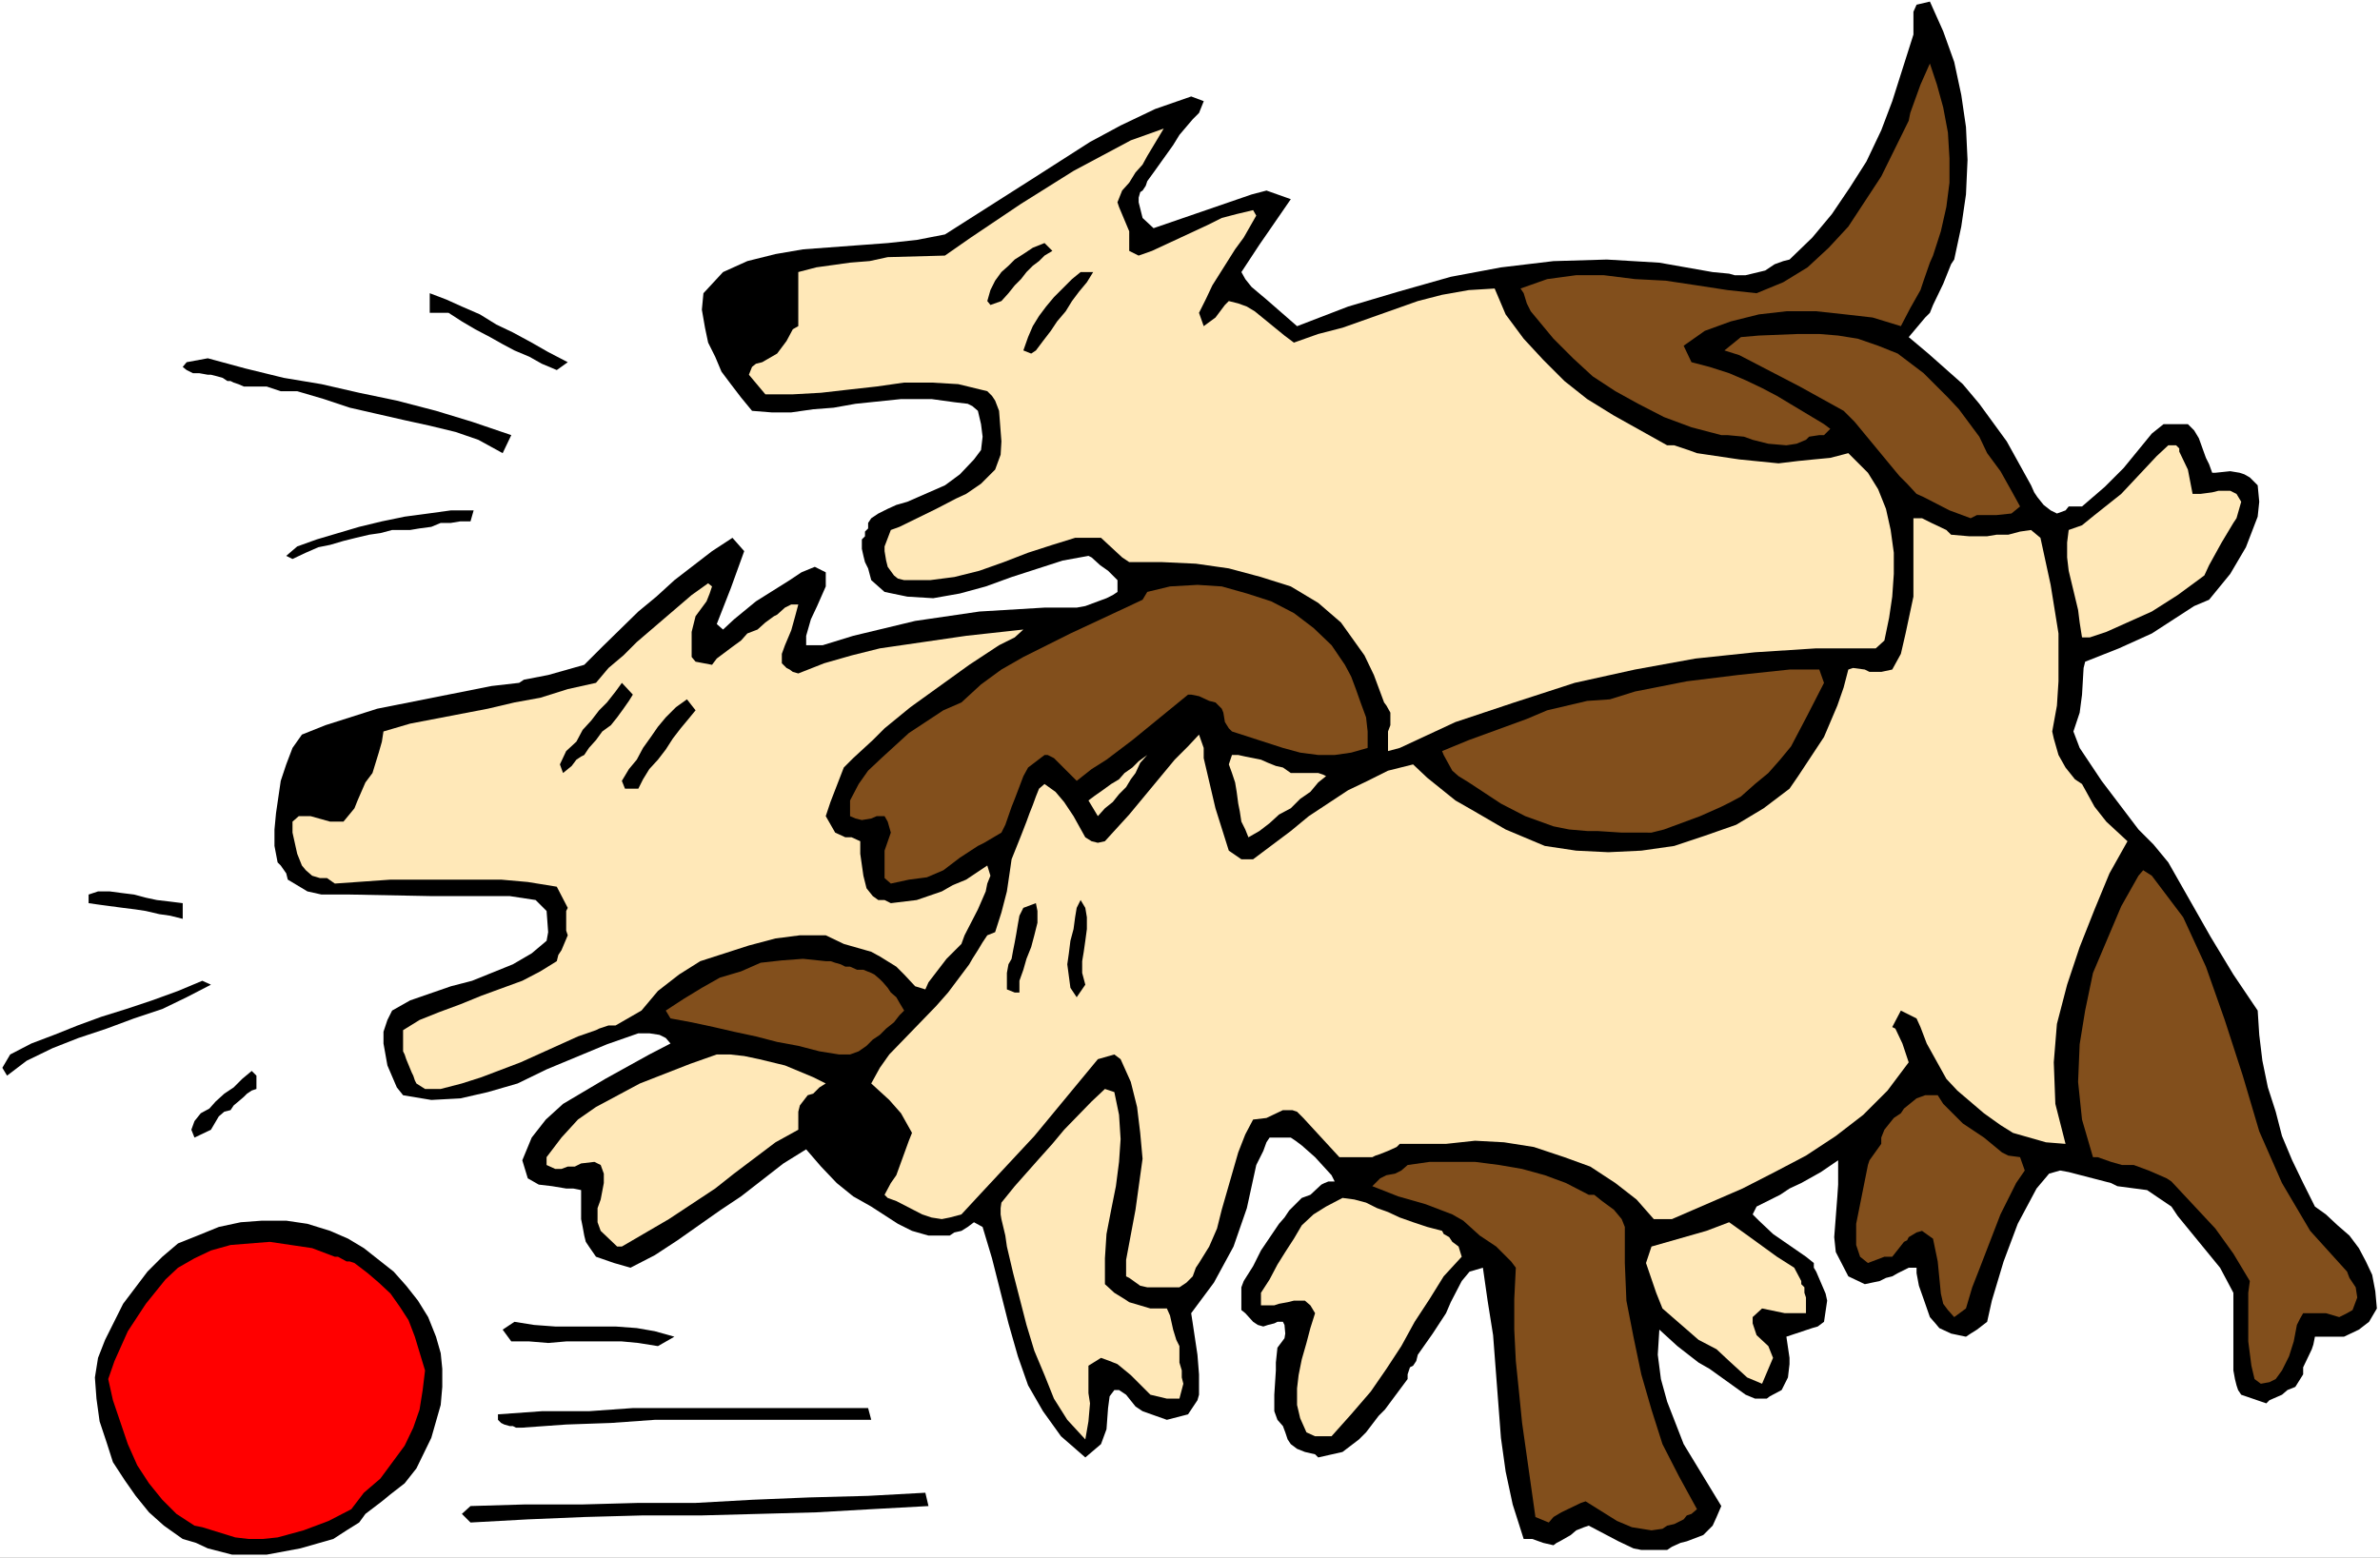
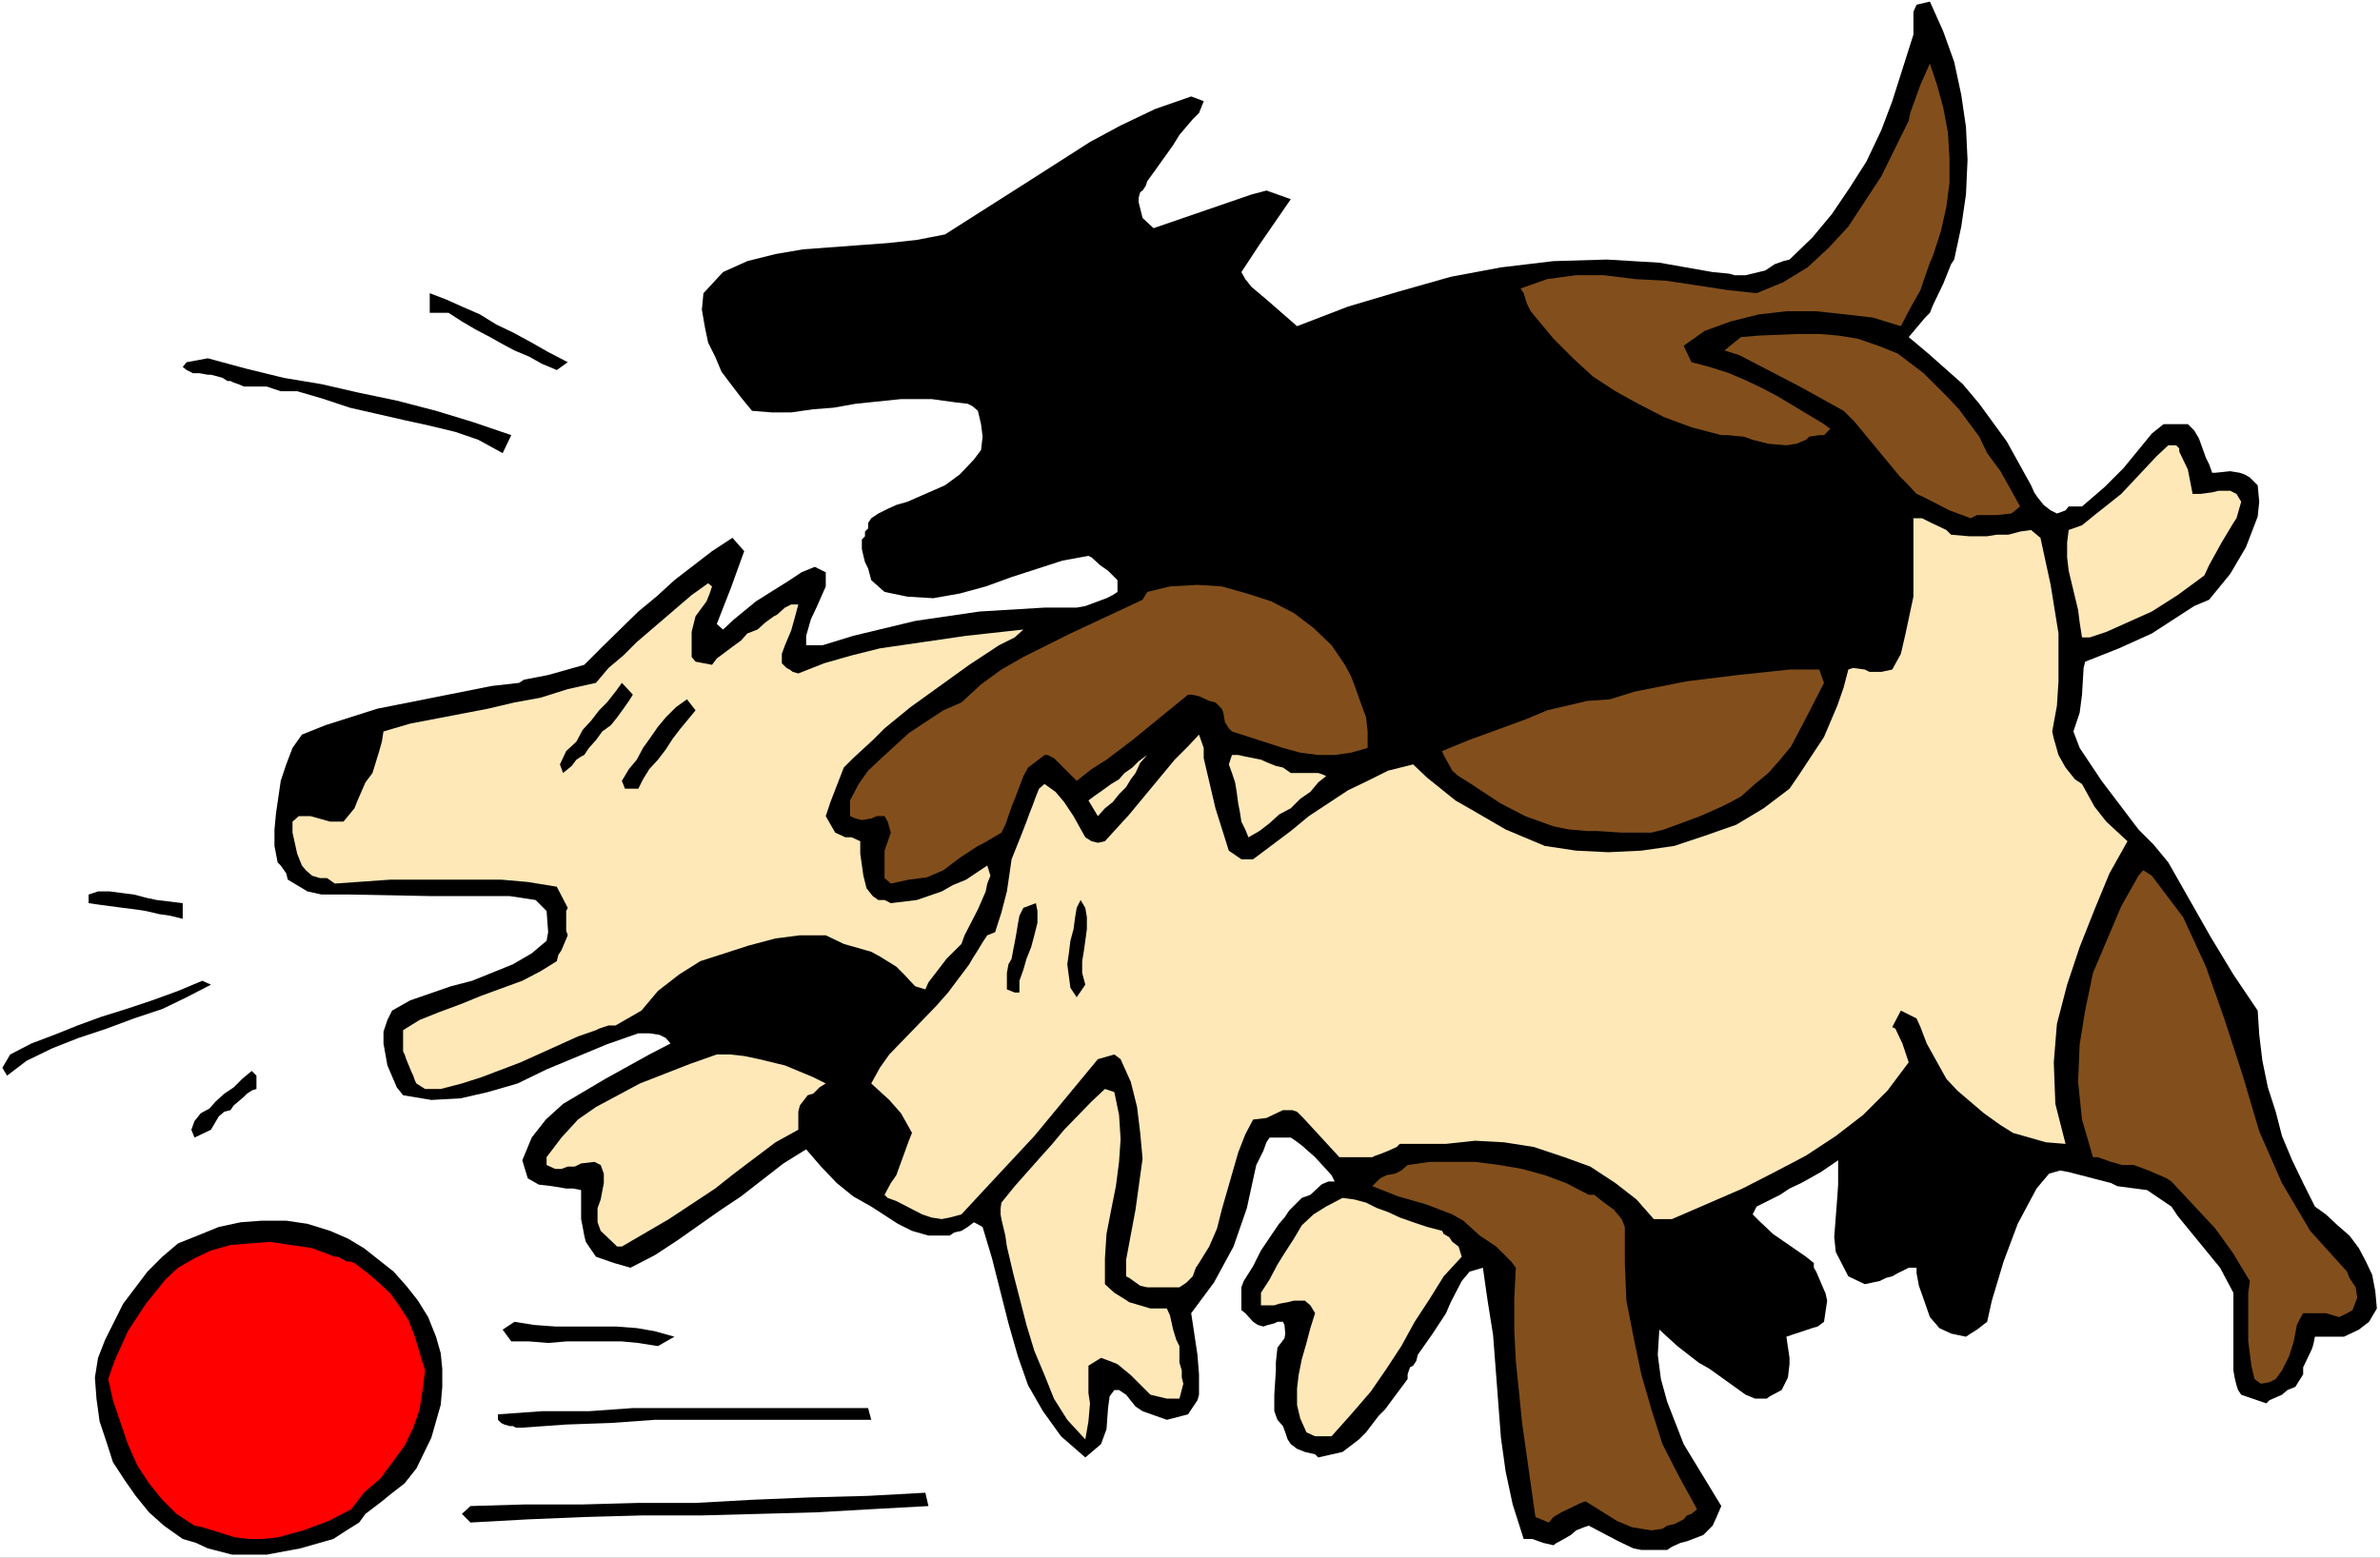
<svg xmlns="http://www.w3.org/2000/svg" xmlns:ns1="http://sodipodi.sourceforge.net/DTD/sodipodi-0.dtd" xmlns:ns2="http://www.inkscape.org/namespaces/inkscape" version="1.0" width="129.766mm" height="84.959mm" id="svg40" ns1:docname="Dogs Chasing Ball.wmf">
  <rect width="100%" height="100%" fill="#333333" stroke="none" />
  <ns1:namedview id="namedview40" pagecolor="#ffffff" bordercolor="#000000" borderopacity="0.25" ns2:showpageshadow="2" ns2:pageopacity="0.0" ns2:pagecheckerboard="0" ns2:deskcolor="#d1d1d1" ns2:document-units="mm" />
  <defs id="defs1">
    <pattern id="WMFhbasepattern" patternUnits="userSpaceOnUse" width="6" height="6" x="0" y="0" />
  </defs>
  <path style="fill:#ffffff;fill-opacity:1;fill-rule:evenodd;stroke:none" d="M 0,321.106 H 490.455 V 0 H 0 Z" id="path1" />
  <path style="fill:#000000;fill-opacity:1;fill-rule:evenodd;stroke:none" d="m 47.834,320.459 -5.01,-1.293 -2.424,-1.131 -2.747,-0.808 -3.878,-2.747 -3.07,-2.747 -2.747,-3.394 -2.262,-3.232 -2.424,-3.717 -1.293,-4.04 -1.454,-4.363 -0.646,-4.686 -0.323,-4.363 0.646,-4.04 1.454,-3.717 3.717,-7.434 5.01,-6.626 3.07,-3.07 3.232,-2.747 4.04,-1.616 4.363,-1.778 4.525,-0.97 4.363,-0.323 h 5.01 l 4.363,0.646 4.686,1.454 3.717,1.616 3.232,1.939 3.07,2.424 3.07,2.424 2.586,2.909 2.424,3.07 2.101,3.394 1.616,4.04 0.97,3.394 0.323,3.232 v 3.717 l -0.323,3.717 -1.939,6.787 -3.07,6.303 -2.424,3.07 -2.909,2.262 -1.778,1.454 -3.394,2.586 -1.293,1.778 -2.586,1.616 -2.747,1.778 -6.787,1.939 -6.949,1.293 h -3.717 z" id="path2" />
  <path style="fill:#000000;fill-opacity:1;fill-rule:evenodd;stroke:none" d="m 340.329,319.49 h -2.101 l -1.616,-0.323 -3.07,-1.454 -6.141,-3.232 -0.97,0.323 -1.616,0.646 -1.131,0.97 -2.262,1.293 -0.646,0.323 -0.646,0.485 -2.101,-0.485 -2.262,-0.808 h -1.131 -0.646 l -2.262,-7.111 -1.454,-6.787 -0.97,-6.949 -1.616,-21.17 -1.131,-7.111 -0.97,-6.787 -2.747,0.808 -1.616,1.939 -2.262,4.363 -0.97,2.262 -2.747,4.202 -3.07,4.363 -0.323,1.293 -0.646,0.97 -0.646,0.323 -0.485,1.454 v 0.97 l -4.686,6.303 -1.293,1.293 -2.586,3.394 -1.454,1.454 -3.394,2.586 -5.01,1.131 -0.646,-0.646 -2.101,-0.485 -1.616,-0.646 -1.293,-0.97 -0.646,-0.97 -0.485,-1.454 -0.485,-1.293 -1.131,-1.293 -0.646,-1.778 v -3.394 l 0.323,-5.01 v -1.616 l 0.323,-3.07 1.454,-1.939 0.162,-0.97 -0.162,-1.778 -0.323,-0.646 h -1.131 l -0.646,0.323 -1.293,0.323 -0.97,0.323 -1.131,-0.323 -0.97,-0.646 -1.616,-1.778 -0.808,-0.646 v -0.97 -3.717 l 0.485,-1.293 1.939,-3.07 1.616,-3.232 3.717,-5.495 1.131,-1.293 0.97,-1.454 2.586,-2.586 1.778,-0.646 2.262,-2.101 0.646,-0.323 0.808,-0.323 h 1.293 l -0.646,-1.293 -3.394,-3.717 -2.747,-2.424 -1.293,-0.97 -0.97,-0.646 h -4.363 l -0.646,0.97 -0.646,1.778 -0.808,1.616 -0.646,1.293 -1.939,8.888 -2.747,7.919 -4.04,7.434 -4.686,6.303 0.323,2.101 0.97,6.464 0.323,4.04 v 4.202 l -0.323,1.131 -1.293,1.939 -0.646,0.97 -4.363,1.131 -5.01,-1.778 -1.454,-0.97 -1.939,-2.424 -1.454,-0.97 h -0.97 l -0.97,1.293 -0.323,2.424 -0.323,4.363 -1.131,3.07 -3.232,2.747 -5.01,-4.363 -3.717,-5.171 -3.07,-5.333 -2.101,-5.979 -1.939,-6.787 -3.394,-13.413 -1.939,-6.464 -1.778,-0.97 -1.293,0.97 -1.293,0.808 -1.454,0.323 -0.97,0.646 h -4.363 l -3.394,-0.97 -2.909,-1.454 -5.494,-3.555 -3.717,-2.101 -3.394,-2.747 -3.232,-3.394 -3.07,-3.555 -4.686,2.909 -8.726,6.787 -4.363,2.909 -4.363,3.07 -4.363,3.07 -4.686,3.07 -5.01,2.586 -3.394,-0.97 -3.717,-1.293 -1.454,-2.101 -0.646,-0.97 -0.323,-1.293 -0.323,-1.778 -0.323,-1.616 v -5.979 l -1.616,-0.323 h -1.454 l -2.909,-0.485 -2.747,-0.323 -2.262,-1.293 -1.131,-3.717 1.939,-4.686 2.909,-3.717 3.555,-3.232 8.726,-5.171 9.05,-5.01 4.363,-2.262 -0.97,-1.131 -1.293,-0.646 -2.101,-0.323 h -2.262 l -6.464,2.262 -12.443,5.171 -5.979,2.909 -6.141,1.778 -5.656,1.293 -5.979,0.323 -5.818,-0.97 -1.293,-1.616 -1.939,-4.525 -0.808,-4.525 v -2.424 l 0.808,-2.424 0.97,-1.939 3.717,-2.101 8.403,-2.909 4.363,-1.131 8.403,-3.394 3.878,-2.262 3.07,-2.586 0.323,-1.778 -0.323,-4.363 -2.262,-2.262 -5.333,-0.808 H 88.88 l -16.806,-0.323 h -5.818 l -2.909,-0.646 -4.04,-2.424 -0.323,-1.293 -1.131,-1.616 -0.646,-0.646 -0.646,-3.394 v -3.394 l 0.323,-3.394 0.97,-6.626 1.131,-3.394 1.293,-3.394 1.939,-2.747 4.848,-1.939 10.666,-3.394 23.594,-4.686 5.656,-0.646 0.97,-0.646 5.01,-0.97 7.434,-2.101 3.717,-3.717 7.434,-7.272 3.717,-3.07 3.717,-3.394 7.757,-5.979 4.202,-2.747 2.424,2.747 -2.747,7.595 -2.909,7.434 1.293,1.131 2.262,-2.101 4.525,-3.717 6.949,-4.363 2.424,-1.616 2.747,-1.131 2.262,1.131 v 2.909 l -1.778,4.04 -1.293,2.747 -0.97,3.394 v 1.939 h 3.394 l 6.302,-1.939 12.766,-3.07 13.251,-1.939 13.413,-0.808 h 6.626 l 1.778,-0.323 4.363,-1.616 1.293,-0.646 0.97,-0.646 v -2.424 l -1.939,-1.939 -1.616,-1.131 -1.778,-1.616 -0.646,-0.323 -5.333,0.97 -10.504,3.394 -5.333,1.939 -5.333,1.454 -5.494,0.97 -5.333,-0.323 -4.686,-0.97 -2.747,-2.424 -0.646,-2.424 -0.646,-1.293 -0.323,-1.293 -0.323,-1.454 v -1.939 l 0.646,-0.646 v -0.97 l 0.646,-0.646 v -1.131 l 0.646,-0.97 1.454,-0.97 1.939,-0.97 1.778,-0.808 2.262,-0.646 7.757,-3.394 3.07,-2.262 2.909,-3.07 1.454,-1.939 0.323,-2.747 -0.323,-2.586 -0.646,-2.747 -1.131,-0.97 -0.97,-0.485 -2.747,-0.323 -4.686,-0.646 h -6.302 l -9.373,0.97 -4.525,0.808 -4.202,0.323 -4.525,0.646 h -4.04 l -4.04,-0.323 -2.262,-2.747 -2.101,-2.747 -1.939,-2.586 -1.293,-3.07 -1.454,-2.909 -0.646,-3.07 -0.646,-3.717 0.323,-3.394 4.04,-4.363 5.01,-2.262 5.818,-1.454 5.656,-0.97 17.453,-1.293 5.979,-0.646 5.818,-1.131 17.776,-11.312 12.12,-7.757 6.302,-3.394 7.11,-3.394 7.434,-2.586 2.586,0.97 -0.97,2.424 -1.293,1.293 -2.747,3.232 -1.293,2.101 -4.04,5.656 -1.293,1.778 -0.323,0.97 -0.646,0.97 -0.485,0.323 -0.323,1.131 v 0.97 l 0.808,3.232 2.262,2.101 20.2,-6.949 3.07,-0.808 5.01,1.778 -5.01,7.272 -1.454,2.101 -3.717,5.656 0.808,1.454 1.293,1.616 3.07,2.586 6.302,5.495 10.504,-4.04 10.342,-3.07 10.827,-3.07 10.342,-1.939 10.827,-1.293 10.989,-0.323 10.827,0.646 10.989,1.939 3.394,0.323 1.131,0.323 h 0.97 1.293 l 4.04,-0.97 1.939,-1.293 1.778,-0.646 1.293,-0.323 4.686,-4.525 4.04,-4.848 3.717,-5.495 3.394,-5.333 3.07,-6.464 2.262,-5.979 4.363,-13.736 V 5.333 4.04 2.424 l 0.646,-1.454 2.747,-0.646 2.747,6.141 2.262,6.303 1.454,6.787 0.97,6.626 0.323,6.787 -0.323,7.111 -0.97,6.626 -1.454,6.787 -0.646,0.97 -1.616,4.04 -2.101,4.363 -0.646,1.616 -0.97,0.97 -3.394,4.04 4.04,3.394 7.11,6.303 3.394,4.04 5.656,7.757 5.01,9.05 0.646,1.454 0.646,0.97 1.293,1.616 1.454,1.131 1.293,0.646 1.778,-0.646 0.646,-0.808 h 1.293 1.454 l 4.686,-4.04 3.878,-3.878 5.818,-7.111 2.424,-1.939 h 5.01 l 1.293,1.293 0.97,1.616 1.454,4.04 0.646,1.293 0.646,1.778 h 0.646 l 3.07,-0.323 1.939,0.323 0.97,0.323 1.131,0.646 1.616,1.616 0.323,3.394 -0.323,3.07 -2.424,6.303 -3.232,5.495 -4.363,5.333 -3.07,1.293 -8.726,5.656 -6.787,3.07 -6.949,2.747 -0.323,1.293 -0.323,5.495 -0.485,3.717 -1.293,3.878 1.293,3.394 4.525,6.787 7.595,10.019 3.07,3.07 3.07,3.717 8.726,15.352 4.686,7.757 5.01,7.434 0.323,5.01 0.646,5.333 1.131,5.495 1.616,5.01 1.293,5.01 2.101,5.01 2.262,4.686 2.424,4.848 2.262,1.616 2.424,2.262 2.424,2.101 1.939,2.586 1.454,2.747 1.293,2.747 0.646,3.394 0.323,3.555 -1.616,2.747 -2.101,1.616 -3.07,1.454 h -5.979 l -0.323,1.616 -0.323,0.97 -1.778,3.717 v 1.454 l -1.616,2.586 -1.616,0.646 -1.131,0.97 -2.586,1.131 -0.646,0.646 -5.171,-1.778 -0.646,-0.97 -0.323,-0.97 -0.323,-1.293 -0.323,-1.778 v -15.999 l -1.454,-2.747 -1.293,-2.424 -8.726,-10.666 -1.293,-1.939 -5.01,-3.394 -6.141,-0.808 -1.293,-0.646 -8.726,-2.262 -1.778,-0.323 -2.262,0.646 -2.586,3.07 -3.878,7.272 -2.909,7.757 -2.424,8.08 -0.97,4.363 -2.101,1.616 -1.293,0.808 -0.97,0.646 -3.07,-0.646 -2.424,-1.131 -0.808,-0.97 -1.131,-1.293 -1.293,-3.717 -0.97,-2.747 -0.485,-2.586 v -1.131 h -1.616 l -2.262,1.131 -1.131,0.646 -1.293,0.323 -1.293,0.646 -3.07,0.646 -3.394,-1.616 -2.586,-5.01 -0.323,-3.07 0.646,-8.403 0.162,-2.424 v -5.01 l -3.555,2.424 -4.04,2.262 -2.424,1.131 -1.939,1.293 -4.848,2.424 -0.808,1.616 1.293,1.293 2.909,2.747 6.787,4.686 1.616,1.293 v 0.97 l 0.485,0.808 1.939,4.525 0.323,1.454 -0.646,4.363 -1.293,0.97 -1.131,0.323 -0.97,0.323 -3.394,1.131 -0.97,0.323 0.646,4.363 v 1.293 l -0.323,2.747 -1.293,2.586 -2.424,1.293 -0.646,0.485 h -2.424 l -1.939,-0.808 -7.434,-5.333 -2.262,-1.293 -4.363,-3.394 -3.717,-3.394 -0.323,5.171 0.646,5.01 1.293,4.686 3.394,8.727 7.757,12.767 -0.97,2.262 -0.808,1.778 -1.939,1.939 -3.394,1.293 -1.293,0.323 -1.778,0.808 -0.97,0.646 z" id="path3" />
  <path style="fill:#ff0000;fill-opacity:1;fill-rule:evenodd;stroke:none" d="m 51.227,317.227 -2.747,-0.323 -6.787,-2.101 -1.616,-0.323 -3.717,-2.424 -2.909,-2.909 -2.747,-3.394 -2.424,-3.717 -1.939,-4.363 -3.07,-9.05 -0.97,-4.363 1.293,-3.717 2.747,-6.141 3.717,-5.656 4.04,-5.01 2.586,-2.424 3.394,-1.939 3.394,-1.616 4.04,-1.131 4.04,-0.323 4.04,-0.323 4.363,0.646 4.363,0.646 4.686,1.778 h 0.646 l 1.778,0.97 h 0.646 l 0.97,0.323 2.747,2.101 2.262,1.939 2.424,2.262 1.939,2.747 1.778,2.747 1.293,3.394 2.101,6.949 -0.485,4.04 -0.646,4.04 -1.293,3.717 -1.778,3.717 -5.01,6.787 -3.394,2.909 -2.586,3.394 -4.686,2.424 -5.171,1.939 -5.333,1.454 -3.07,0.323 z" id="path4" />
  <path style="fill:#824f1c;fill-opacity:1;fill-rule:evenodd;stroke:none" d="m 340.329,315.45 -4.04,-0.646 -3.07,-1.293 -6.464,-4.04 -0.97,0.323 -4.04,1.939 -1.616,0.97 -0.97,1.131 -2.747,-1.131 -2.747,-19.392 -0.646,-6.464 -0.646,-6.303 -0.323,-6.464 v -6.303 l 0.323,-6.464 -0.97,-1.293 -3.07,-3.07 -3.394,-2.262 -3.394,-3.07 -2.262,-1.293 -5.494,-2.101 -5.656,-1.616 -5.333,-2.101 1.616,-1.616 1.293,-0.646 1.778,-0.323 1.293,-0.646 1.293,-1.131 4.525,-0.646 h 9.373 l 5.01,0.646 4.686,0.808 4.686,1.293 4.363,1.616 4.686,2.424 h 1.131 l 1.616,1.293 2.424,1.778 1.616,1.939 0.646,1.616 v 7.434 l 0.323,7.757 1.454,7.434 1.616,7.757 2.101,7.272 2.262,7.111 3.394,6.626 3.717,6.787 -1.131,0.97 -0.97,0.323 -0.646,0.808 -1.939,0.97 -1.454,0.323 -0.97,0.646 z" id="path5" />
  <path style="fill:#000000;fill-opacity:1;fill-rule:evenodd;stroke:none" d="m 96.96,313.834 -1.778,-1.778 1.778,-1.616 10.989,-0.323 h 11.797 l 11.797,-0.323 h 11.797 l 11.635,-0.646 11.797,-0.485 12.12,-0.323 11.797,-0.646 0.646,2.747 -11.797,0.646 -11.312,0.646 -11.797,0.323 -12.12,0.323 h -12.12 l -11.797,0.323 -11.635,0.485 z" id="path6" />
  <path style="fill:#ffe8b8;fill-opacity:1;fill-rule:evenodd;stroke:none" d="m 223.654,296.704 -3.717,-4.04 -2.747,-4.363 -1.939,-4.848 -2.101,-5.01 -1.616,-5.333 -2.747,-10.666 -1.293,-5.495 -0.323,-2.262 -0.808,-3.394 -0.162,-0.97 v -1.293 l 0.162,-1.131 2.747,-3.394 5.01,-5.656 2.747,-3.07 2.424,-2.909 5.656,-5.818 2.747,-2.586 1.939,0.646 0.97,4.686 0.323,5.01 -0.323,4.686 -0.646,5.01 -0.97,4.848 -0.97,5.01 -0.323,5.01 v 5.333 l 1.939,1.778 2.101,1.293 0.97,0.646 4.363,1.293 h 3.394 l 0.646,1.454 0.646,2.909 0.646,2.101 0.646,1.293 v 3.394 l 0.485,1.616 v 1.454 l 0.323,1.293 -0.808,3.07 h -2.586 l -3.394,-0.808 -4.04,-4.04 -2.747,-2.262 -1.616,-0.646 -1.778,-0.646 -2.586,1.616 v 5.656 l 0.323,2.101 -0.323,3.717 z" id="path7" />
  <path style="fill:#ffe8b8;fill-opacity:1;fill-rule:evenodd;stroke:none" d="m 271.003,296.057 -1.778,-0.808 -1.293,-2.909 -0.646,-2.747 v -3.394 l 0.323,-2.747 0.646,-3.232 0.97,-3.394 0.808,-3.07 0.97,-3.07 -0.97,-1.616 -1.131,-0.97 h -1.293 -0.97 l -1.293,0.323 -1.778,0.323 -0.97,0.323 h -1.616 -1.131 v -2.586 l 1.778,-2.747 1.616,-3.07 1.616,-2.586 1.778,-2.747 1.616,-2.747 2.424,-2.262 2.586,-1.616 3.394,-1.778 2.424,0.323 2.424,0.646 2.262,1.131 2.262,0.808 2.424,1.131 2.747,0.97 2.909,0.97 3.07,0.808 0.323,0.646 1.131,0.646 0.646,0.97 1.293,0.97 0.646,2.101 -3.717,4.04 -2.909,4.686 -3.07,4.686 -2.747,5.01 -3.07,4.686 -3.232,4.686 -4.04,4.686 -4.04,4.525 z" id="path8" />
  <path style="fill:#000000;fill-opacity:1;fill-rule:evenodd;stroke:none" d="m 107.625,294.28 h -0.646 -0.646 l -0.646,-0.323 h -0.646 l -1.131,-0.323 -0.646,-0.323 -0.646,-0.646 v -1.131 l 9.05,-0.646 h 9.696 l 9.05,-0.646 h 9.858 9.373 9.858 9.696 9.696 l 0.646,2.424 h -9.05 -8.726 -9.05 -8.726 -9.05 l -9.05,0.646 -9.211,0.323 z" id="path9" />
  <path style="fill:#824f1c;fill-opacity:1;fill-rule:evenodd;stroke:none" d="m 465.892,285.23 -1.293,-0.97 -0.646,-2.747 -0.646,-5.01 v -7.757 -2.262 l 0.323,-2.424 -3.394,-5.656 -3.717,-5.171 -9.05,-9.696 -0.97,-0.646 -3.717,-1.616 -3.07,-1.131 h -0.97 -1.454 l -2.262,-0.646 -2.747,-0.97 h -0.97 l -2.262,-7.757 -0.808,-7.757 0.323,-7.757 1.131,-6.949 1.616,-7.757 5.818,-13.736 3.555,-6.303 0.97,-1.131 1.778,1.131 6.464,8.565 4.686,10.181 3.878,10.989 3.717,11.474 3.394,11.474 4.686,10.666 5.818,9.858 7.595,8.403 0.485,1.293 1.293,1.939 0.323,2.101 -0.97,2.586 -1.131,0.646 -1.616,0.808 -2.747,-0.808 h -0.646 -2.262 -1.778 l -0.646,1.131 -0.646,1.293 -0.646,3.394 -0.97,3.07 -1.454,2.909 -1.293,1.778 -1.293,0.646 z" id="path10" />
-   <path style="fill:#ffe8b8;fill-opacity:1;fill-rule:evenodd;stroke:none" d="m 363.115,285.23 -3.07,-1.293 -3.717,-3.394 -2.586,-2.424 -3.717,-1.939 -7.434,-6.464 -1.293,-3.232 -2.101,-6.141 1.131,-3.394 5.656,-1.616 5.656,-1.616 4.686,-1.778 3.394,2.424 6.464,4.686 3.555,2.262 1.454,2.747 v 0.646 l 0.646,0.646 v 1.131 l 0.323,0.97 v 3.232 h -3.07 -1.293 l -4.686,-0.97 -1.939,1.778 v 1.293 l 0.808,2.424 2.424,2.262 0.97,2.424 z" id="path11" />
  <path style="fill:#000000;fill-opacity:1;fill-rule:evenodd;stroke:none" d="m 135.582,277.473 -4.04,-0.646 -3.394,-0.323 h -4.04 -3.394 -4.04 l -3.717,0.323 -3.878,-0.323 h -3.717 l -1.778,-2.424 2.424,-1.616 4.04,0.646 4.363,0.323 h 4.04 4.363 4.04 l 4.363,0.323 3.717,0.646 4.04,1.131 z" id="path12" />
-   <path style="fill:#824f1c;fill-opacity:1;fill-rule:evenodd;stroke:none" d="m 402.707,271.494 -1.293,-1.454 -0.97,-1.293 -0.485,-2.101 -0.646,-6.626 -0.97,-4.686 -2.262,-1.616 -1.131,0.323 -1.616,0.97 -0.323,0.646 -0.646,0.323 -2.424,3.07 h -1.616 l -3.394,1.293 -1.616,-1.293 -0.808,-2.424 v -4.363 l 2.424,-12.12 0.323,-0.97 2.424,-3.394 v -1.293 l 0.646,-1.616 1.939,-2.424 1.454,-0.97 0.646,-0.97 2.586,-2.101 1.778,-0.646 h 2.586 l 1.131,1.778 2.586,2.586 1.454,1.454 4.363,2.909 3.717,3.07 1.293,0.646 2.424,0.323 0.97,2.747 -1.778,2.586 -3.232,6.464 -4.363,11.312 -1.454,3.717 -1.293,4.363 z" id="path13" />
  <path style="fill:#ffe8b8;fill-opacity:1;fill-rule:evenodd;stroke:none" d="m 236.421,265.353 -1.454,-0.323 -2.262,-1.616 -0.646,-0.323 v -3.394 l 1.939,-10.343 1.454,-10.504 -0.485,-5.333 -0.646,-5.333 -1.293,-5.171 -2.101,-4.686 -1.293,-0.97 -3.394,0.97 -13.09,15.837 -10.989,11.797 -4.04,4.363 -2.424,0.646 -1.616,0.323 -2.101,-0.323 -1.939,-0.646 -5.333,-2.747 -1.778,-0.646 -0.646,-0.646 1.293,-2.424 1.131,-1.616 0.646,-1.778 1.939,-5.333 0.646,-1.616 -2.262,-4.04 -2.424,-2.747 -3.717,-3.394 1.778,-3.232 1.939,-2.747 9.696,-10.019 2.424,-2.747 4.363,-5.818 0.646,-1.131 1.131,-1.778 0.97,-1.616 0.97,-1.454 1.616,-0.646 1.293,-4.04 1.131,-4.363 0.646,-4.363 0.323,-2.262 1.939,-4.848 1.131,-2.909 0.646,-1.778 0.646,-1.616 0.646,-1.778 0.646,-1.616 1.131,-0.97 2.262,1.616 1.778,2.101 1.939,2.909 2.424,4.363 1.293,0.808 1.293,0.323 1.454,-0.323 5.01,-5.495 9.373,-11.312 2.747,-2.747 2.262,-2.424 0.97,2.747 v 2.101 l 2.424,10.343 2.747,8.727 2.586,1.778 h 2.424 l 7.757,-5.818 3.717,-3.07 8.08,-5.333 4.04,-1.939 4.202,-2.101 5.171,-1.293 2.909,2.747 5.818,4.686 3.394,1.939 6.949,4.04 8.08,3.394 6.464,0.97 6.626,0.323 6.787,-0.323 6.787,-0.97 6.302,-2.101 6.464,-2.262 5.656,-3.394 5.333,-4.04 1.778,-2.586 5.333,-8.08 2.747,-6.464 1.293,-3.717 0.97,-3.717 0.97,-0.323 2.424,0.323 0.97,0.485 h 0.97 1.454 l 2.262,-0.485 1.778,-3.232 0.97,-4.202 1.616,-7.595 v -8.403 -7.757 h 0.646 1.131 l 1.939,0.97 3.07,1.454 0.97,0.97 3.717,0.323 h 2.101 1.616 l 1.939,-0.323 h 2.424 l 2.424,-0.646 2.262,-0.323 1.939,1.616 2.101,9.696 1.616,10.019 v 4.848 5.01 l -0.323,5.01 -0.97,5.333 0.323,1.454 0.97,3.394 1.454,2.586 1.939,2.424 1.454,0.97 2.586,4.686 2.424,3.07 4.363,4.04 -3.717,6.626 -3.07,7.434 -3.07,7.757 -2.586,7.757 -2.101,8.08 -0.646,7.919 0.323,8.565 2.101,8.242 -4.04,-0.323 -3.394,-0.97 -3.394,-0.97 -2.586,-1.616 -3.394,-2.424 -5.494,-4.686 -2.262,-2.424 -4.04,-7.272 -1.293,-3.394 -0.808,-1.778 -3.232,-1.616 -1.778,3.394 0.646,0.323 1.454,3.07 1.293,3.878 -4.363,5.818 -5.01,5.01 -5.656,4.363 -6.141,4.04 -6.464,3.394 -6.626,3.394 -14.544,6.303 h -3.717 l -3.555,-4.04 -4.363,-3.394 -5.171,-3.394 -5.333,-1.939 -6.302,-2.101 -6.141,-0.97 -5.979,-0.323 -5.979,0.646 h -9.534 l -0.646,0.646 -1.778,0.808 -0.808,0.323 -0.808,0.323 -0.97,0.323 -0.646,0.323 h -6.787 l -7.434,-8.08 -1.293,-1.293 -0.97,-0.323 h -0.97 -0.97 l -3.394,1.616 -2.747,0.323 -1.616,3.07 -1.454,3.717 -3.394,11.797 -0.97,3.878 -1.616,3.717 -2.101,3.394 -0.646,0.97 -0.646,1.778 -1.293,1.293 -1.454,0.97 z" id="path14" />
  <path style="fill:#ffe8b8;fill-opacity:1;fill-rule:evenodd;stroke:none" d="m 127.179,256.949 -3.394,-3.232 -0.646,-1.778 v -1.616 -1.293 l 0.646,-1.778 0.646,-3.394 v -1.939 l -0.646,-1.778 -1.293,-0.646 -2.747,0.323 -1.293,0.646 h -1.454 l -1.293,0.485 h -1.293 l -1.778,-0.808 v -1.616 l 3.07,-4.04 3.394,-3.717 3.717,-2.586 9.05,-4.848 10.342,-4.04 5.494,-1.939 h 2.747 l 2.909,0.323 3.07,0.646 5.333,1.293 5.818,2.424 2.586,1.293 -1.293,0.808 -1.293,1.293 -1.131,0.323 -1.616,2.101 -0.323,1.293 v 3.717 l -4.686,2.586 -8.565,6.464 -3.878,3.07 -9.534,6.303 -9.696,5.656 z" id="path15" />
  <path style="fill:#000000;fill-opacity:1;fill-rule:evenodd;stroke:none" d="m 177.275,243.536 -0.97,-0.646 -1.131,-0.646 -0.646,-0.646 -0.97,-0.646 -0.646,-1.131 -1.131,-0.646 -0.646,-1.293 -0.97,-0.97 -0.323,-1.131 v -0.97 l -0.323,-0.97 v -0.97 -3.717 l 0.646,-0.323 h 0.97 l 0.646,-0.646 0.646,-0.646 0.485,-0.808 0.646,-0.323 0.97,-0.646 h 0.646 l 1.131,0.646 1.293,0.646 0.97,1.131 0.97,0.97 1.131,0.97 0.97,1.454 0.646,1.293 0.646,1.616 -0.323,0.323 -0.646,0.646 -0.323,0.97 -0.323,1.131 -0.646,0.97 -0.485,0.646 -0.646,1.293 v 1.454 z" id="path16" />
  <path style="fill:#000000;fill-opacity:1;fill-rule:evenodd;stroke:none" d="m 40.077,234.486 -0.646,-1.616 0.646,-1.778 1.293,-1.616 1.778,-0.97 1.293,-1.454 1.778,-1.616 1.939,-1.293 1.778,-1.778 1.939,-1.616 0.97,0.97 v 2.747 l -0.97,0.323 -0.97,0.646 -0.646,0.646 -1.131,0.97 -0.97,0.808 -0.646,0.97 -1.293,0.323 -1.131,0.97 -1.616,2.747 z" id="path17" />
  <path style="fill:#ffe8b8;fill-opacity:1;fill-rule:evenodd;stroke:none" d="m 87.587,224.467 -1.778,-1.131 -0.323,-0.646 -0.323,-0.97 -0.323,-0.646 -1.131,-2.747 -0.323,-0.97 -0.323,-0.646 v -4.363 l 3.394,-2.101 4.04,-1.616 4.363,-1.616 4.363,-1.778 8.403,-3.07 3.717,-1.939 3.394,-2.101 0.323,-1.293 0.646,-0.97 1.293,-3.07 -0.323,-0.97 v -3.07 -0.97 l 0.323,-0.646 -2.262,-4.363 -5.979,-0.97 -5.494,-0.485 H 97.606 86.133 80.477 l -11.474,0.808 -1.616,-1.131 h -1.454 l -1.616,-0.485 -1.293,-1.131 -0.808,-0.97 -0.97,-2.424 -0.646,-2.909 -0.323,-1.454 v -2.262 l 1.293,-1.131 h 1.454 0.97 l 4.04,1.131 h 2.747 l 2.262,-2.747 0.646,-1.616 1.616,-3.717 1.454,-1.939 0.646,-2.101 0.646,-2.101 0.646,-2.262 0.323,-2.101 5.494,-1.616 15.998,-3.07 5.494,-1.293 5.333,-0.97 5.656,-1.778 5.818,-1.293 2.586,-3.07 3.07,-2.586 2.747,-2.747 11.312,-9.696 3.394,-2.424 0.808,0.646 -0.485,1.454 -0.646,1.616 -2.262,3.07 -0.808,3.232 v 3.717 1.454 l 0.808,0.97 3.394,0.646 0.97,-1.293 3.232,-2.424 1.778,-1.293 1.293,-1.454 2.101,-0.808 1.616,-1.454 1.778,-1.293 0.646,-0.323 1.616,-1.454 1.293,-0.646 h 1.454 l -0.646,2.424 -0.808,2.909 -1.293,3.07 -0.646,1.778 v 1.939 l 0.97,0.97 0.646,0.323 0.646,0.485 1.131,0.323 5.333,-2.101 5.656,-1.616 5.818,-1.454 17.776,-2.586 11.797,-1.293 -1.778,1.616 -3.232,1.616 -6.141,4.04 -12.12,8.727 -5.333,4.363 -2.424,2.424 -4.04,3.717 -1.939,1.939 -2.747,7.111 -0.97,2.909 1.939,3.394 2.101,0.97 h 1.293 l 1.778,0.808 v 2.586 l 0.646,4.525 0.646,2.586 1.293,1.616 1.131,0.808 h 1.293 l 1.293,0.646 5.333,-0.646 5.171,-1.778 2.262,-1.293 2.747,-1.131 4.363,-2.909 0.646,2.101 -0.646,1.616 -0.323,1.616 -1.616,3.717 -2.747,5.333 -0.646,1.778 -3.07,3.07 -3.717,4.848 -0.646,1.454 -2.101,-0.646 -2.262,-2.424 -1.616,-1.616 -3.394,-2.101 -1.778,-0.97 -5.656,-1.616 -3.717,-1.778 h -5.333 l -5.01,0.646 -5.494,1.454 -5.01,1.616 -5.01,1.616 -4.363,2.747 -4.363,3.394 -3.394,4.04 -5.333,3.07 h -1.454 l -1.939,0.646 -0.646,0.323 -3.717,1.293 -11.797,5.333 -8.08,3.07 -4.04,1.293 -4.363,1.131 z" id="path18" />
  <path style="fill:#000000;fill-opacity:1;fill-rule:evenodd;stroke:none" d="m 1.454,221.72 -0.97,-1.616 1.616,-2.747 4.363,-2.262 4.686,-1.778 4.848,-1.939 4.848,-1.778 5.171,-1.616 5.333,-1.778 5.333,-1.939 5.01,-2.101 1.778,0.808 -5.01,2.586 -5.01,2.424 -5.818,1.939 -5.656,2.101 -5.818,1.939 -5.333,2.101 -5.333,2.586 z" id="path19" />
-   <path style="fill:#824f1c;fill-opacity:1;fill-rule:evenodd;stroke:none" d="m 172.912,217.356 -4.04,-0.646 -4.363,-1.131 -4.363,-0.808 -4.363,-1.131 -4.525,-0.97 -4.202,-0.97 -4.525,-0.97 -4.363,-0.808 -0.97,-1.616 3.717,-2.424 3.717,-2.262 3.717,-2.101 4.363,-1.293 4.04,-1.778 4.363,-0.485 4.363,-0.323 4.686,0.485 h 0.97 l 0.97,0.323 1.131,0.323 0.97,0.485 h 0.97 l 1.454,0.646 h 1.293 l 1.616,0.646 0.646,0.323 1.131,0.97 0.646,0.646 0.97,1.131 0.646,0.97 1.131,0.97 0.646,1.131 0.97,1.616 -0.97,0.97 -1.131,1.454 -1.616,1.293 -1.293,1.293 -1.454,0.97 -1.293,1.293 -1.616,1.131 -1.778,0.646 z" id="path20" />
  <path style="fill:#000000;fill-opacity:1;fill-rule:evenodd;stroke:none" d="m 221.877,205.559 -1.293,-1.939 -0.323,-2.424 -0.323,-2.424 0.323,-2.262 0.323,-2.586 0.646,-2.424 0.323,-2.424 0.323,-1.939 0.808,-1.616 0.97,1.616 0.323,1.939 v 2.424 l -0.323,2.424 -0.323,2.262 -0.323,1.939 v 2.424 l 0.646,2.424 z" id="path21" />
  <path style="fill:#000000;fill-opacity:1;fill-rule:evenodd;stroke:none" d="m 209.11,204.59 -1.616,-0.646 v -3.394 l 0.323,-1.778 0.646,-1.131 0.323,-1.778 0.323,-1.616 0.323,-1.778 0.323,-1.939 0.323,-1.778 0.808,-1.616 2.586,-0.97 0.323,1.616 v 2.424 l -0.646,2.586 -0.646,2.424 -0.97,2.424 -0.646,2.262 -0.808,2.262 v 2.424 z" id="path22" />
  <path style="fill:#000000;fill-opacity:1;fill-rule:evenodd;stroke:none" d="m 37.653,189.399 -2.586,-0.646 -2.262,-0.323 -2.747,-0.646 -2.101,-0.323 -2.586,-0.323 -2.424,-0.323 -2.424,-0.323 -2.262,-0.323 v -1.778 l 1.939,-0.646 h 2.424 l 2.424,0.323 2.586,0.323 2.424,0.646 2.262,0.485 2.747,0.323 2.586,0.323 z" id="path23" />
  <path style="fill:#824f1c;fill-opacity:1;fill-rule:evenodd;stroke:none" d="m 183.577,182.127 -1.293,-1.131 v -5.656 l 1.293,-3.717 -0.646,-2.262 -0.646,-1.131 h -0.646 -0.97 l -1.131,0.485 -1.939,0.323 -1.293,-0.323 -1.131,-0.485 v -3.232 l 1.778,-3.394 1.939,-2.747 2.747,-2.586 5.656,-5.171 7.11,-4.686 3.717,-1.616 4.04,-3.717 4.202,-3.07 4.525,-2.586 9.696,-4.848 9.696,-4.525 5.171,-2.424 0.97,-1.616 4.686,-1.131 5.656,-0.323 5.01,0.323 5.171,1.454 5.01,1.616 4.686,2.424 4.04,3.07 3.717,3.555 2.747,4.04 1.293,2.424 0.97,2.586 0.97,2.747 1.131,3.07 0.323,2.909 v 3.394 l -3.394,0.97 -3.394,0.485 h -3.394 l -3.717,-0.485 -3.555,-0.97 -10.504,-3.394 -0.646,-0.646 -0.808,-1.293 -0.323,-1.939 -0.323,-0.808 -0.646,-0.646 -0.646,-0.646 -1.293,-0.323 -2.101,-0.97 -1.616,-0.323 h -0.646 l -11.474,9.373 -5.333,4.04 -3.07,1.939 -3.07,2.424 -1.293,-1.293 -2.747,-2.747 -0.646,-0.646 -1.293,-0.646 h -0.646 l -3.394,2.586 -0.97,1.778 -1.778,4.686 -0.646,1.616 -1.293,3.717 -0.808,1.616 -3.555,2.101 -1.293,0.646 -3.717,2.424 -3.394,2.586 -3.394,1.454 -3.717,0.485 z" id="path24" />
  <path style="fill:#ffe8b8;fill-opacity:1;fill-rule:evenodd;stroke:none" d="m 257.267,172.592 -0.646,-1.616 -0.808,-1.616 -0.323,-2.101 -0.323,-1.616 -0.323,-2.424 -0.323,-1.939 -0.646,-1.939 -0.646,-1.778 0.646,-1.939 h 1.293 l 1.454,0.323 1.616,0.323 1.616,0.323 1.454,0.646 1.616,0.646 1.454,0.323 1.616,1.131 h 0.646 0.97 0.97 1.131 0.97 0.97 l 0.97,0.323 0.646,0.323 -1.616,1.293 -1.616,1.939 -2.101,1.454 -1.939,1.939 -2.424,1.293 -1.939,1.778 -2.101,1.616 z" id="path25" />
  <path style="fill:#824f1c;fill-opacity:1;fill-rule:evenodd;stroke:none" d="m 334.188,171.623 -5.01,-0.323 h -2.101 l -3.717,-0.323 -1.616,-0.323 -1.616,-0.323 -5.818,-2.101 -5.01,-2.586 -6.626,-4.363 -2.101,-1.293 -1.293,-1.131 -1.778,-3.232 -0.323,-0.808 5.494,-2.262 11.958,-4.363 4.202,-1.778 8.242,-1.939 4.686,-0.323 5.171,-1.616 10.666,-2.101 10.504,-1.293 10.666,-1.131 h 6.141 l 0.97,2.747 -3.394,6.626 -3.394,6.464 -2.262,2.747 -2.424,2.747 -2.747,2.262 -2.909,2.586 -2.101,1.131 -1.939,0.97 -4.363,1.939 -7.434,2.747 -2.586,0.646 z" id="path26" />
  <path style="fill:#ffe8b8;fill-opacity:1;fill-rule:evenodd;stroke:none" d="m 226.24,168.229 -1.939,-3.232 1.293,-0.97 1.616,-1.131 1.778,-1.293 1.616,-0.97 1.131,-1.293 1.616,-1.131 1.293,-1.293 1.778,-1.293 -1.454,1.616 -0.97,2.101 -0.97,1.293 -0.97,1.616 -1.454,1.454 -1.293,1.616 -1.616,1.293 z" id="path27" />
  <path style="fill:#000000;fill-opacity:1;fill-rule:evenodd;stroke:none" d="m 65.286,164.189 -0.646,-0.485 -0.646,-0.485 -0.97,-0.323 -0.808,-0.323 v -3.232 l 0.808,-1.454 0.97,-1.293 0.323,-0.646 0.97,-0.808 0.97,-0.646 1.131,-0.323 1.616,-1.293 1.778,-0.646 0.646,-0.323 0.97,-0.485 0.97,-0.323 1.616,-0.323 v 1.454 l -0.323,1.293 -0.646,1.616 -0.323,1.454 -0.97,1.293 -0.646,1.778 -0.97,1.293 -0.323,1.616 z" id="path28" />
  <path style="fill:#000000;fill-opacity:1;fill-rule:evenodd;stroke:none" d="m 128.795,162.573 -0.646,-1.616 1.454,-2.424 1.616,-1.939 1.293,-2.424 1.616,-2.262 1.454,-2.101 1.616,-1.939 2.101,-2.101 2.262,-1.616 1.778,2.262 -1.454,1.778 -1.616,1.939 -1.616,2.101 -1.454,2.262 -1.616,2.101 -1.778,1.939 -1.293,2.101 -0.97,1.939 z" id="path29" />
  <path style="fill:#000000;fill-opacity:1;fill-rule:evenodd;stroke:none" d="m 116.029,159.341 -0.646,-1.778 1.293,-2.747 2.101,-1.939 1.293,-2.424 1.778,-1.939 1.616,-2.101 1.616,-1.616 1.778,-2.262 1.293,-1.778 2.262,2.424 -0.808,1.293 -1.131,1.616 -1.293,1.778 -1.293,1.616 -1.778,1.293 -1.293,1.778 -1.454,1.616 -0.97,1.454 -0.646,0.323 -0.97,0.646 -0.97,1.293 z" id="path30" />
-   <path style="fill:#ffe8b8;fill-opacity:1;fill-rule:evenodd;stroke:none" d="m 286.032,154.816 v -4.04 l 0.485,-1.293 v -1.616 -0.97 l -0.808,-1.454 -0.485,-0.646 -2.101,-5.656 -1.939,-4.04 -4.848,-6.787 -4.686,-4.04 -5.656,-3.394 -6.141,-1.939 -6.626,-1.778 -6.787,-0.97 -6.949,-0.323 h -6.787 l -1.454,-0.97 -4.363,-4.04 h -5.333 l -4.686,1.454 -5.01,1.616 -5.01,1.939 -5.01,1.778 -5.171,1.293 -5.01,0.646 h -5.333 l -1.293,-0.323 -0.808,-0.646 -1.293,-1.778 -0.323,-1.293 -0.323,-1.939 v -0.97 l 1.293,-3.394 1.778,-0.646 7.595,-3.717 4.04,-2.101 2.101,-0.97 3.07,-2.101 2.909,-2.909 1.131,-3.07 0.162,-2.747 -0.485,-6.303 -0.808,-2.101 -0.646,-0.97 -0.97,-0.97 -5.979,-1.454 -5.494,-0.323 h -5.656 l -5.656,0.808 -5.818,0.646 -5.656,0.646 -5.818,0.323 h -5.656 l -3.394,-4.04 0.646,-1.616 0.808,-0.646 1.293,-0.323 3.07,-1.778 1.939,-2.586 1.293,-2.424 1.131,-0.646 V 56.076 l 3.717,-0.97 6.949,-0.97 4.04,-0.323 3.717,-0.808 11.797,-0.323 5.333,-3.717 10.342,-6.949 10.827,-6.787 11.797,-6.303 6.787,-2.424 -3.394,5.656 -0.97,1.778 -1.454,1.616 -1.293,2.101 -1.454,1.616 -0.97,2.424 0.323,0.97 2.101,5.01 v 4.04 l 1.939,0.97 2.747,-0.97 11.474,-5.333 2.909,-1.454 3.07,-0.808 3.394,-0.808 0.646,1.131 -1.293,2.262 -1.293,2.262 -1.778,2.424 -4.686,7.434 -1.293,2.747 -1.454,2.909 0.97,2.747 2.424,-1.778 1.939,-2.586 0.808,-0.808 1.939,0.485 1.778,0.646 1.616,0.97 6.141,5.01 1.939,1.454 5.01,-1.778 5.01,-1.293 15.514,-5.495 5.01,-1.293 5.494,-0.97 5.333,-0.323 2.262,5.333 3.717,5.01 4.04,4.363 4.363,4.363 4.686,3.717 5.494,3.394 10.989,6.141 h 1.454 l 2.909,0.97 1.778,0.646 8.726,1.293 8.08,0.808 4.04,-0.485 3.232,-0.323 3.394,-0.323 3.717,-0.97 4.04,4.04 2.101,3.394 1.616,4.04 0.97,4.363 0.646,4.686 v 4.363 l -0.323,4.686 -0.646,4.363 -0.97,4.686 -1.778,1.616 h -12.282 l -12.605,0.808 -12.282,1.293 -12.443,2.262 -12.443,2.747 -12.443,4.04 -12.12,4.04 -11.474,5.333 z" id="path31" />
  <path style="fill:#ffe8b8;fill-opacity:1;fill-rule:evenodd;stroke:none" d="m 429.048,131.383 -0.485,-3.07 -0.323,-2.586 -1.939,-8.08 -0.323,-2.747 v -3.07 l 0.323,-2.586 2.747,-0.97 2.586,-2.101 5.494,-4.363 7.272,-7.757 2.424,-2.262 h 1.616 l 0.646,0.646 v 0.646 l 1.778,3.717 0.97,5.01 h 1.616 l 2.424,-0.323 1.293,-0.323 h 2.424 l 1.293,0.646 0.97,1.616 -0.97,3.394 -0.646,0.97 -2.424,4.04 -2.586,4.686 -0.97,2.101 -5.494,4.04 -5.333,3.394 -9.373,4.202 -3.394,1.131 z" id="path32" />
-   <path style="fill:#000000;fill-opacity:1;fill-rule:evenodd;stroke:none" d="m 60.277,115.223 -1.293,-0.646 2.262,-1.939 4.04,-1.454 4.363,-1.293 4.363,-1.293 4.686,-1.131 4.686,-0.97 4.848,-0.646 4.686,-0.646 h 4.686 l -0.646,2.262 h -2.101 l -1.939,0.323 h -2.101 l -1.939,0.808 -2.424,0.323 -1.939,0.323 h -2.101 -1.616 l -2.424,0.646 -2.262,0.323 -2.747,0.646 -2.586,0.646 -2.747,0.808 -2.424,0.485 -2.586,1.131 z" id="path33" />
  <path style="fill:#824f1c;fill-opacity:1;fill-rule:evenodd;stroke:none" d="m 406.1,106.82 -4.363,-1.616 -5.333,-2.747 -1.454,-0.646 -1.939,-2.101 -1.616,-1.616 -9.211,-11.151 -2.262,-2.262 -9.05,-5.01 -12.443,-6.464 -3.07,-0.97 3.394,-2.747 3.717,-0.323 8.08,-0.323 h 4.363 l 3.878,0.323 4.04,0.646 4.202,1.454 4.04,1.616 5.333,4.04 5.01,5.01 2.262,2.424 4.202,5.656 1.616,3.394 2.747,3.717 2.262,4.04 1.778,3.232 -1.778,1.454 -3.07,0.323 h -0.97 -3.07 z" id="path34" />
  <path style="fill:#000000;fill-opacity:1;fill-rule:evenodd;stroke:none" d="M 103.585,93.407 98.576,90.659 93.889,89.043 88.557,87.751 83.386,86.619 77.73,85.327 72.074,84.034 66.741,82.256 61.246,80.64 h -3.394 l -0.97,-0.323 -0.97,-0.323 -0.97,-0.323 h -0.97 -3.717 l -1.131,-0.485 -0.97,-0.323 -0.646,-0.323 H 46.864 L 45.894,77.893 44.763,77.57 43.47,77.246 h -0.646 l -1.778,-0.323 h -1.293 l -1.293,-0.646 -0.808,-0.646 0.808,-0.97 4.363,-0.808 7.757,2.101 7.918,1.939 7.757,1.293 7.757,1.778 7.757,1.616 8.08,2.101 7.434,2.262 8.08,2.747 z" id="path35" />
  <path style="fill:#824f1c;fill-opacity:1;fill-rule:evenodd;stroke:none" d="m 368.124,91.791 -3.717,-0.323 -3.232,-0.808 -1.778,-0.646 -3.394,-0.323 h -1.293 l -6.141,-1.616 -5.656,-2.101 -5.333,-2.747 -4.686,-2.586 -4.686,-3.07 -4.04,-3.717 -4.04,-4.04 -4.686,-5.656 -0.808,-1.616 -0.646,-2.101 -0.646,-0.97 5.494,-1.939 5.979,-0.808 h 5.656 l 6.464,0.808 6.302,0.323 6.464,0.97 6.302,0.97 5.979,0.646 5.494,-2.262 5.01,-3.07 4.363,-4.04 4.04,-4.363 6.787,-10.343 5.656,-11.474 0.323,-1.616 2.101,-5.818 1.939,-4.363 1.454,4.363 1.293,4.686 0.97,5.171 0.323,5.333 v 5.01 l -0.646,5.01 -1.131,5.01 -1.616,5.01 -0.646,1.454 -1.293,3.717 -0.646,1.939 -2.101,3.717 -1.939,3.717 -5.818,-1.778 -5.656,-0.646 -5.979,-0.646 h -6.141 l -5.656,0.646 -5.818,1.454 -5.333,1.939 -4.363,3.07 1.616,3.394 3.717,0.97 4.04,1.293 3.394,1.454 3.394,1.616 3.07,1.616 9.696,5.818 1.293,0.97 -1.293,1.293 h -0.97 l -2.101,0.323 -0.646,0.646 -1.939,0.808 z" id="path36" />
  <path style="fill:#000000;fill-opacity:1;fill-rule:evenodd;stroke:none" d="m 114.736,76.277 -3.07,-1.293 -2.586,-1.454 -3.07,-1.293 -2.424,-1.293 -2.586,-1.454 -3.07,-1.616 -2.747,-1.616 -2.747,-1.778 H 88.557 v -4.04 l 3.394,1.293 3.232,1.454 3.717,1.616 3.394,2.101 3.394,1.616 3.878,2.101 3.394,1.939 4.04,2.101 z" id="path37" />
  <path style="fill:#000000;fill-opacity:1;fill-rule:evenodd;stroke:none" d="m 212.504,72.883 -1.616,-0.646 0.97,-2.747 0.97,-2.262 1.293,-2.101 1.454,-1.939 1.616,-1.939 1.778,-1.778 1.939,-1.939 1.778,-1.454 h 2.586 l -1.293,2.101 -1.616,1.939 -1.454,1.939 -1.293,2.101 -1.778,2.101 -1.293,1.939 -1.616,2.101 -1.454,1.939 z" id="path38" />
  <path style="fill:#000000;fill-opacity:1;fill-rule:evenodd;stroke:none" d="m 150.934,72.237 -0.808,-1.616 -0.485,-1.778 v -0.97 -0.97 -1.131 l -0.323,-1.293 v -0.97 -0.97 l -0.323,-1.293 1.131,-0.808 1.131,-0.646 1.131,-0.646 0.97,-0.646 0.97,-0.646 1.454,-0.323 0.97,-0.808 1.616,-0.646 0.646,0.97 0.485,1.131 0.323,0.97 v 1.616 1.293 1.454 1.293 l 0.323,1.454 -2.424,2.586 -0.97,0.323 -1.293,1.131 -1.131,0.323 -0.97,0.323 -0.646,0.646 -0.97,0.646 z" id="path39" />
  <path style="fill:#000000;fill-opacity:1;fill-rule:evenodd;stroke:none" d="m 204.101,62.864 -0.646,-0.808 0.646,-2.262 0.97,-1.939 1.293,-1.778 1.454,-1.293 1.293,-1.293 1.778,-1.131 1.939,-1.293 2.424,-0.97 1.616,1.616 -1.616,0.97 -1.131,1.131 -1.293,0.97 -1.293,1.293 -1.131,1.454 -1.293,1.293 -1.293,1.616 -1.454,1.616 z" id="path40" />
</svg>